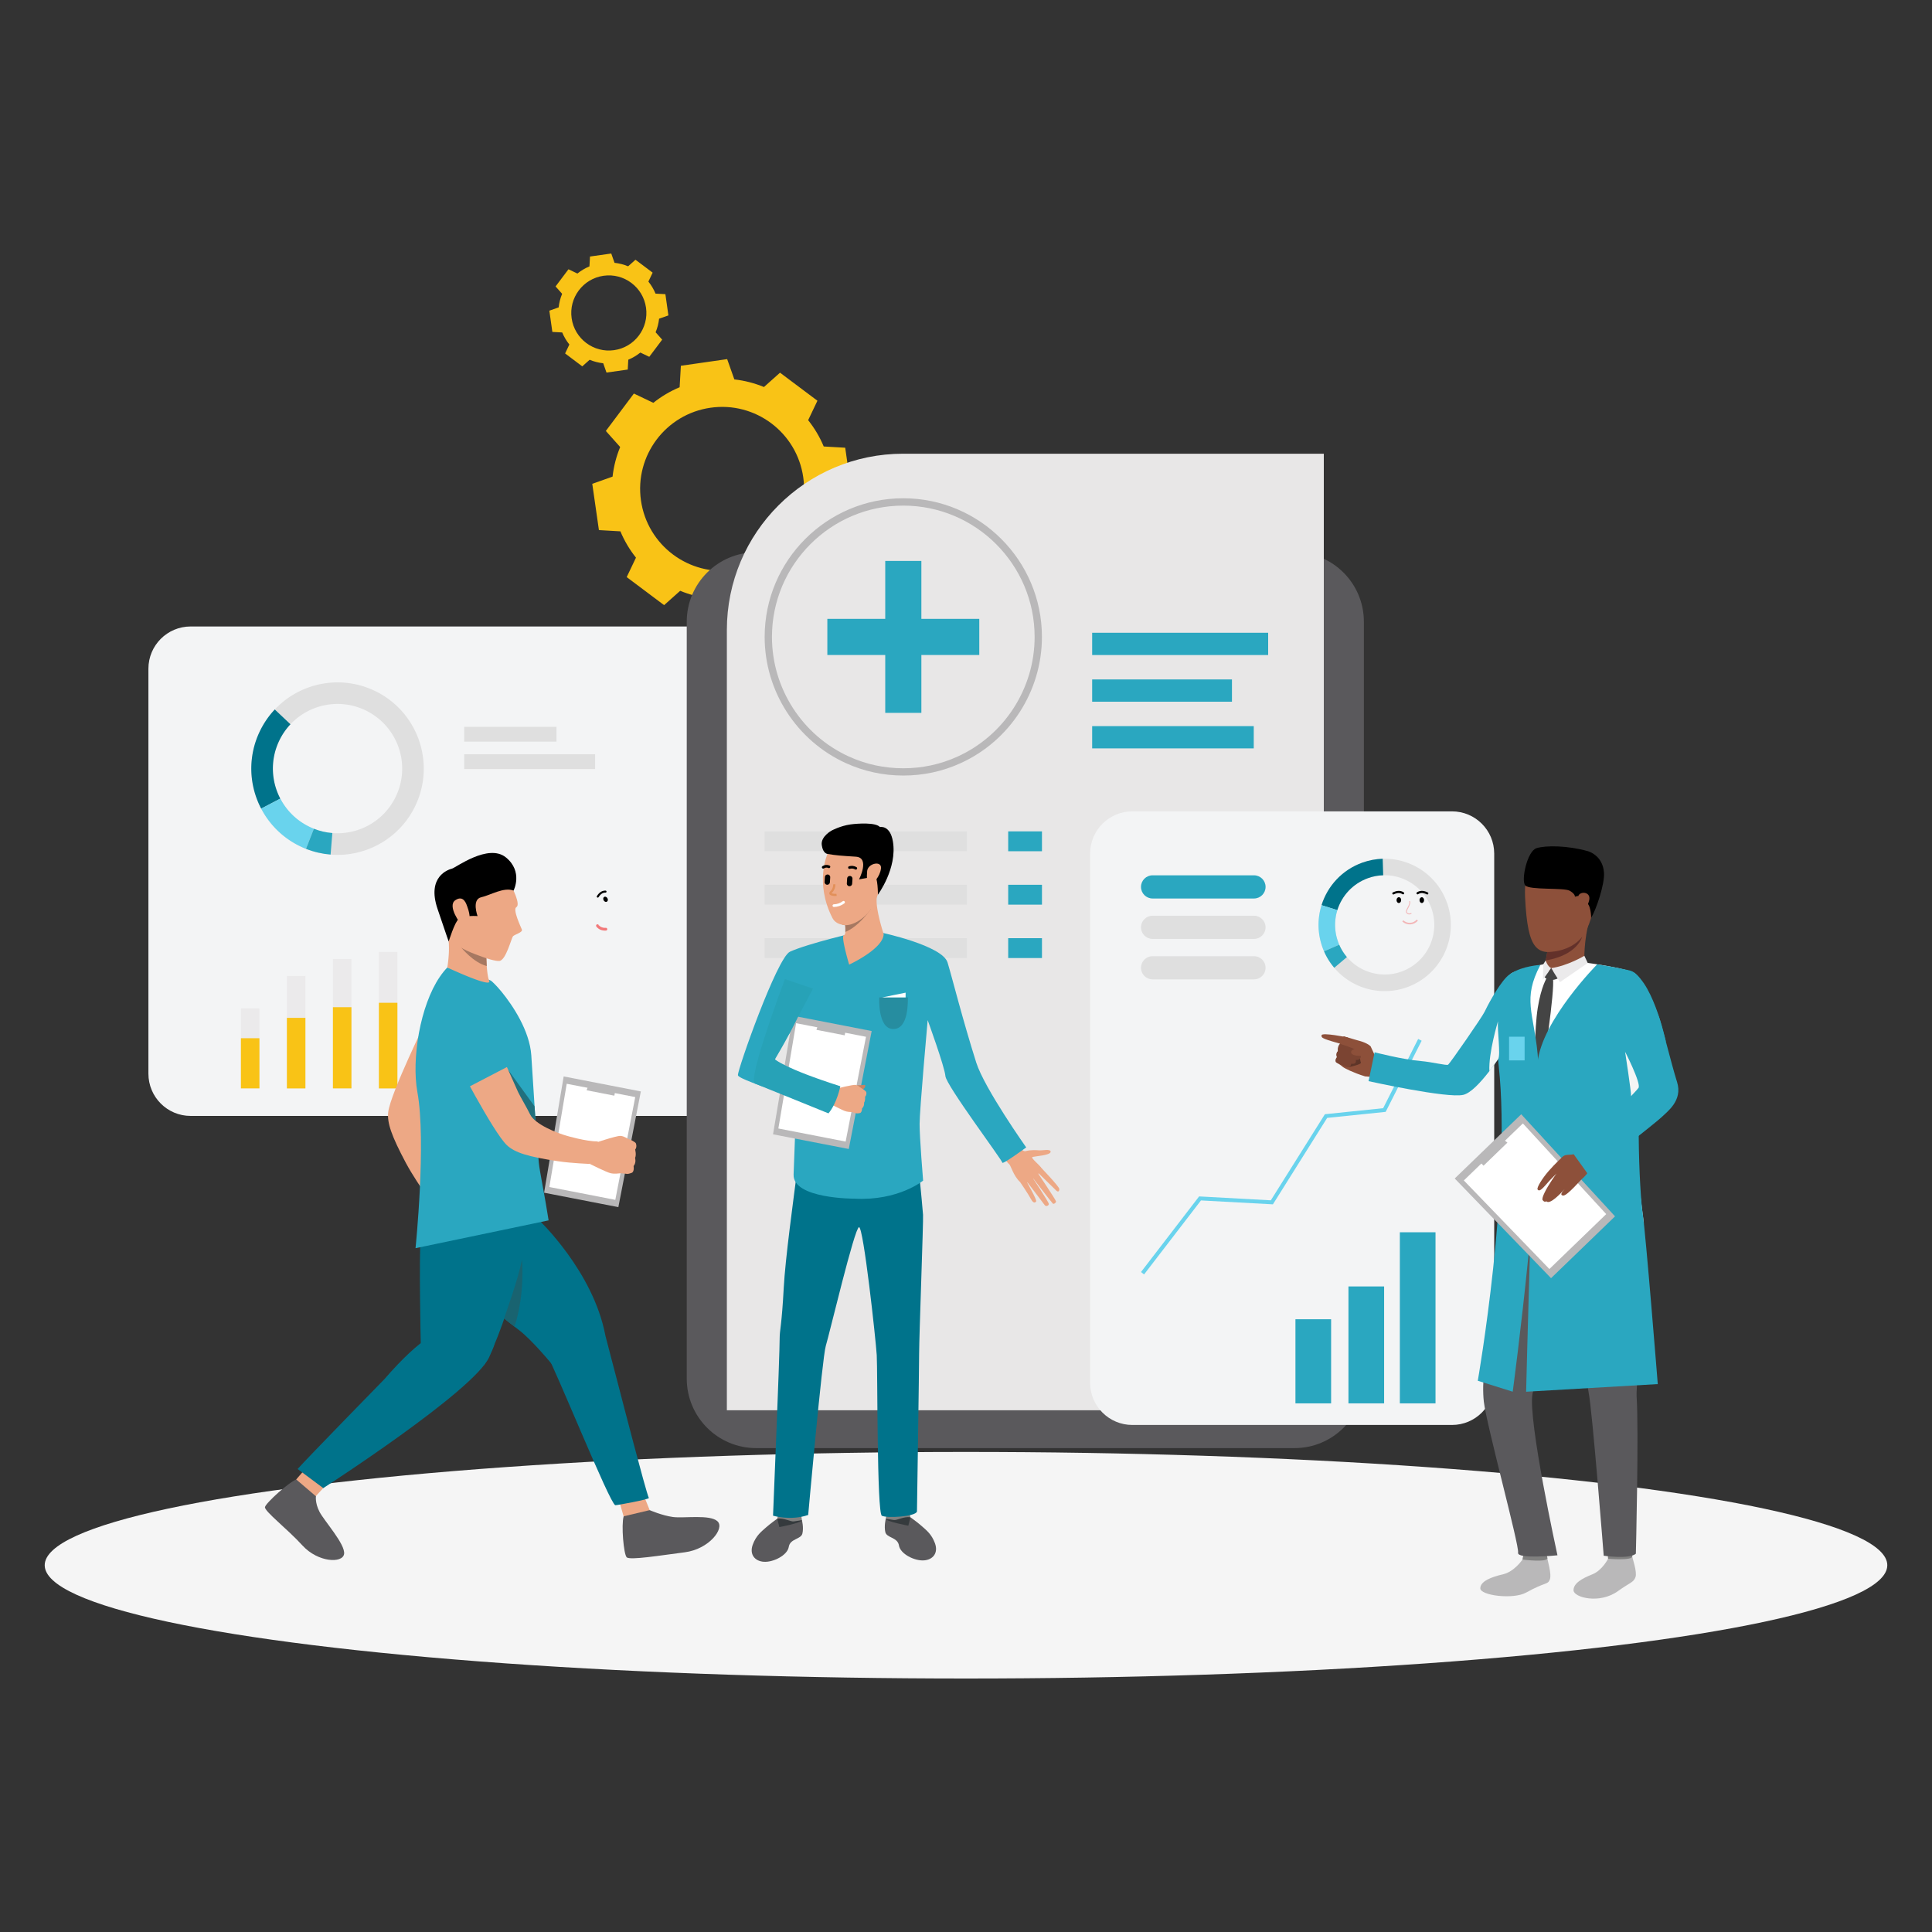
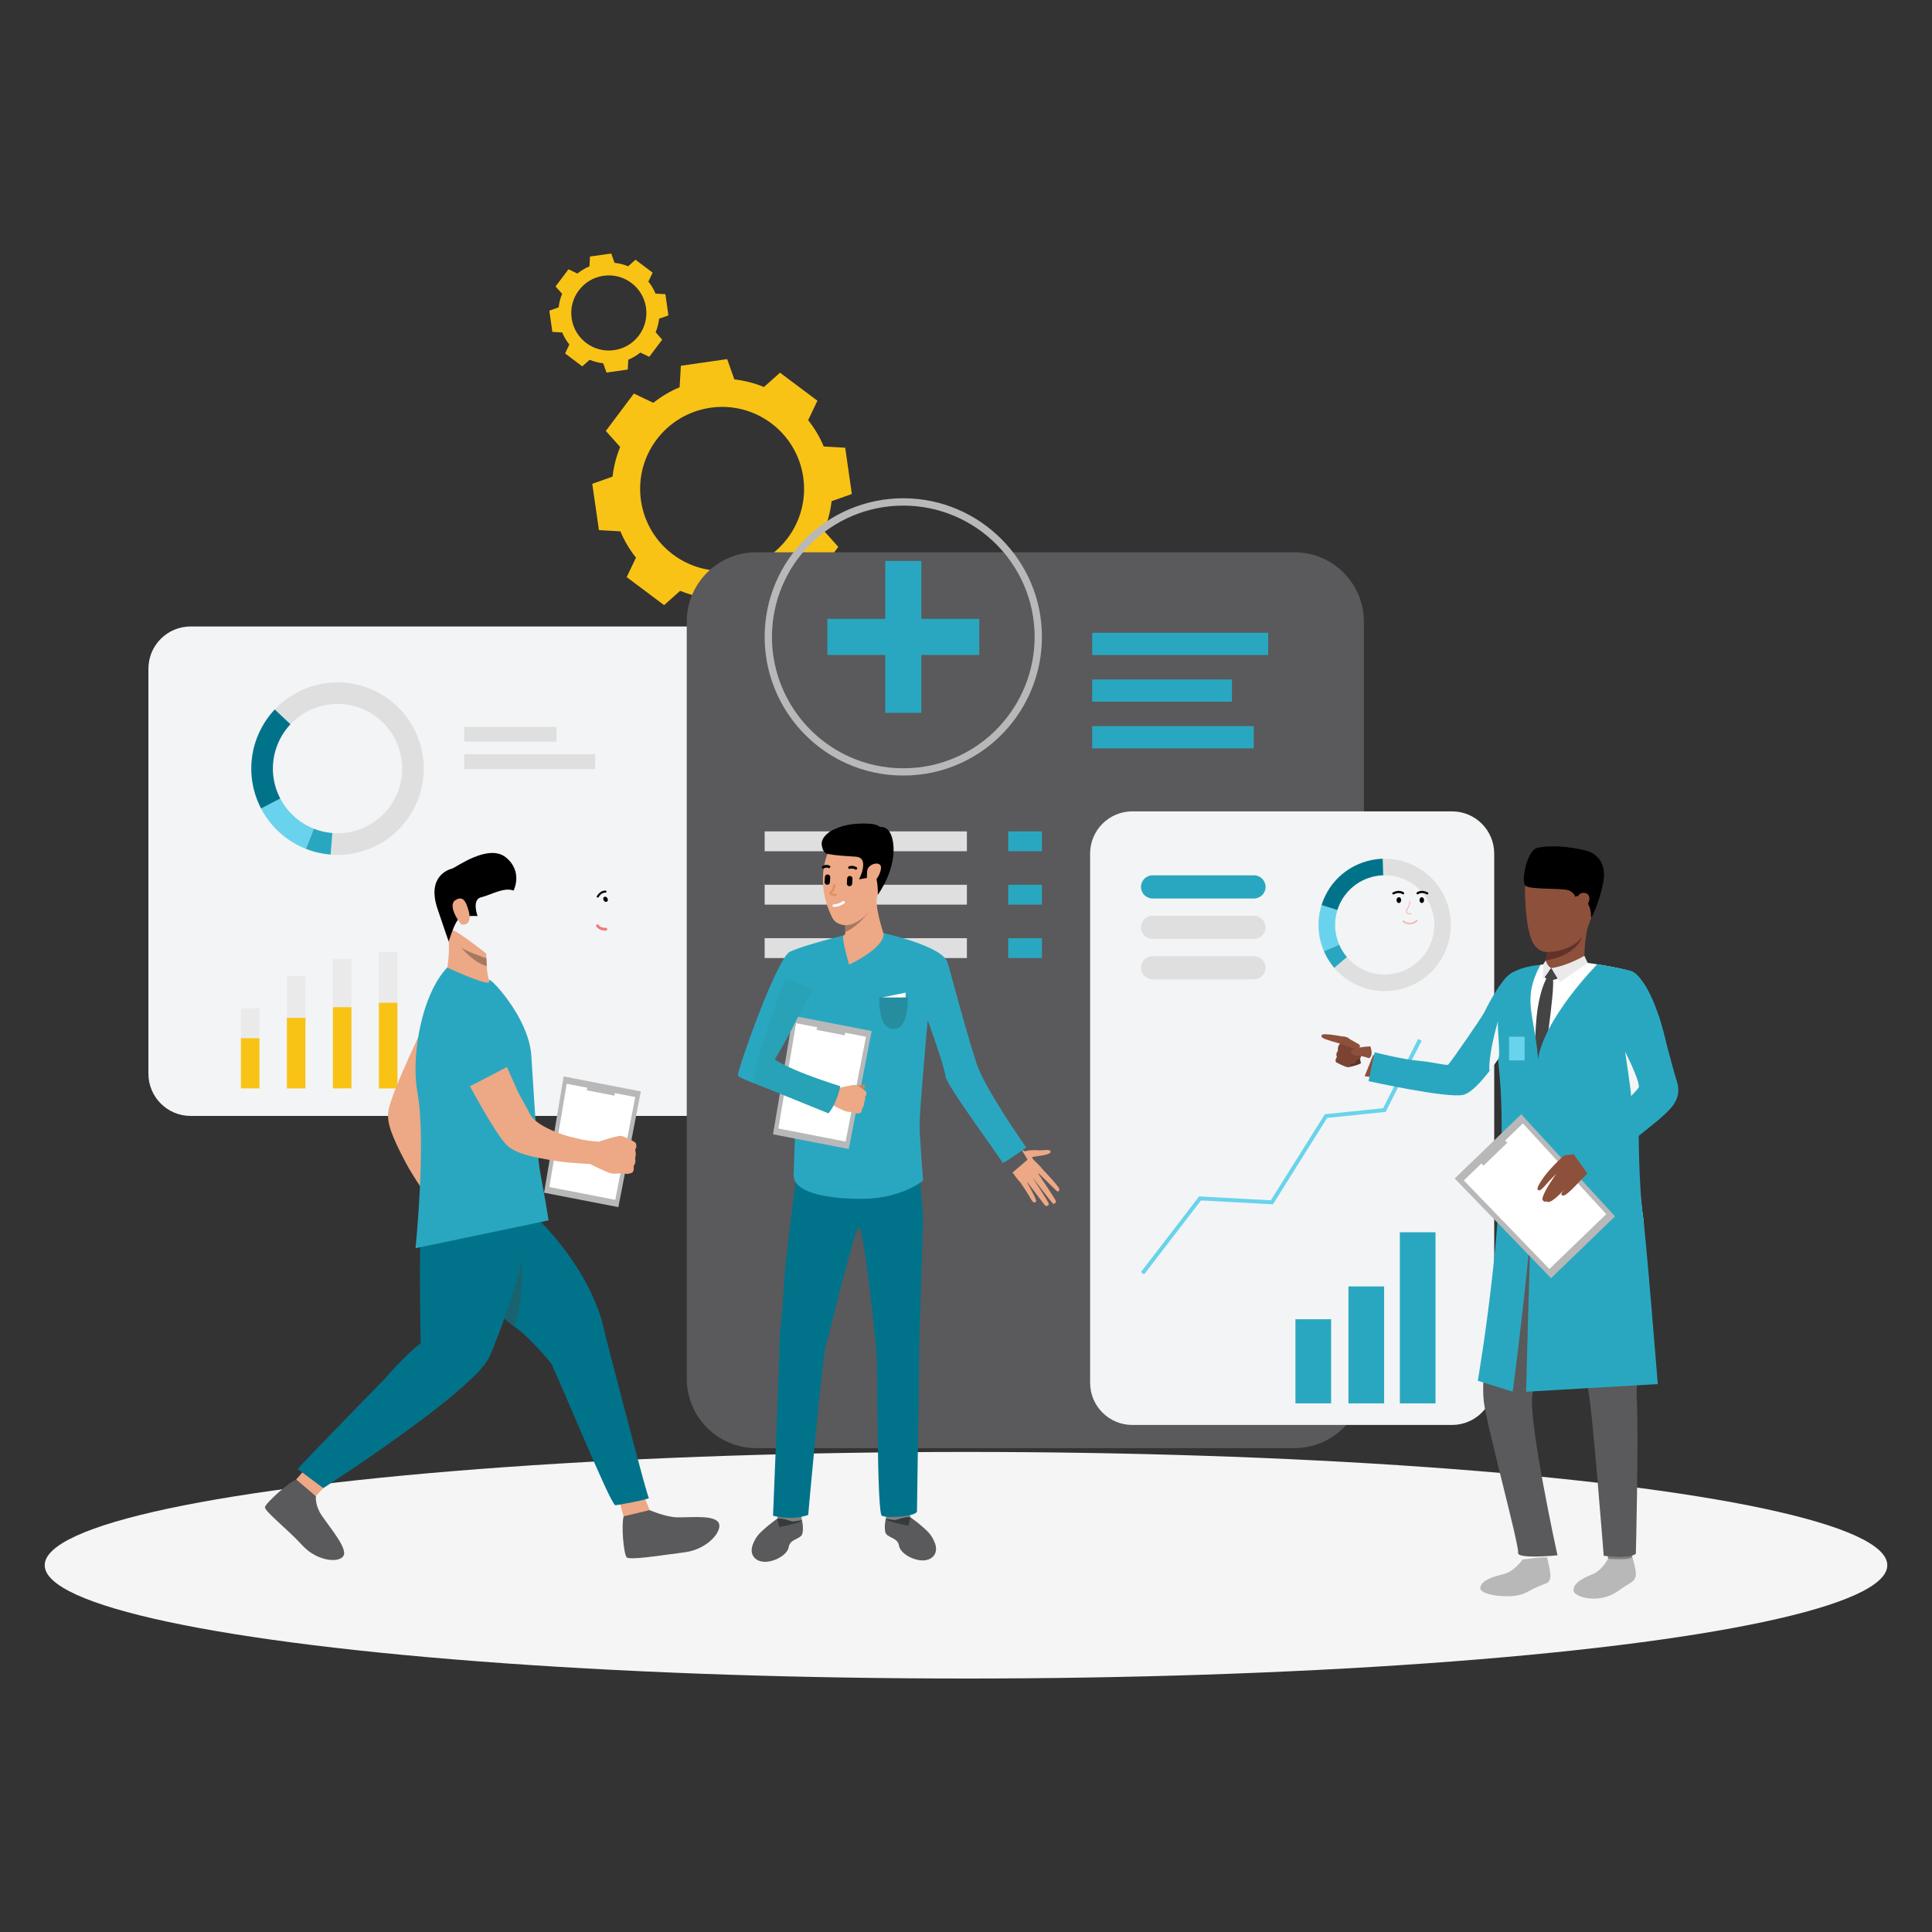
<svg xmlns="http://www.w3.org/2000/svg" version="1.1" id="Layer_1" x="0" y="0" viewBox="0 0 500 500" xml:space="preserve">
  <rect x="0" y="0" width="500" height="500" fill="#333333" stroke="none" />
  <style>.st1{fill:#f3f4f5}.st2{fill:#f9c316}.st3{fill:#f2f2f2}.st4{fill:#fff}.st5{fill:#dfdfdf}.st6{fill:#ebeaeb}.st7{fill:#5a595c}.st9{fill:#2aa7c0}.st10{fill:#b9b8b9}.st11{fill:#00738b}.st12{fill:#69d3ed}.st13{fill:#eda885}.st16{fill:#a67861}.st17{fill:#80807f}.st18{fill:#353a3d}.st22{fill:#8d503a}.st26{fill:#444}.st27{fill:#f4f5f5}.st30{fill:none;stroke:#000;stroke-width:.693;stroke-linecap:round;stroke-miterlimit:10}</style>
  <ellipse id="_x3C_Path_x3E__00000109751354196725682060000003051987984026995370_" cx="250" cy="405.08" rx="238.43" ry="29.32" fill="#f5f5f5" />
  <path class="st1" d="M197.16 288.8H49.34c-6.04 0-10.93-4.89-10.93-10.93V173.06c0-6.04 4.89-10.93 10.93-10.93h147.82c6.04 0 10.93 4.89 10.93 10.93v104.81c0 6.04-4.89 10.93-10.93 10.93z" />
  <path class="st2" d="M160.56 137.51c1.03 2.48 2.4 4.76 4.03 6.81l-2.4 5.03 4.84 3.63 4.84 3.63 4.16-3.71c2.42 1 5 1.67 7.66 1.97l1.86 5.25 5.99-.86 5.99-.86.32-5.56c2.48-1.03 4.76-2.4 6.81-4.03l5.03 2.4 3.63-4.84 3.63-4.84-3.71-4.16c1-2.42 1.67-5 1.97-7.66l5.25-1.86-.86-5.99-.86-5.99-5.56-.32c-1.03-2.48-2.4-4.76-4.03-6.81l2.4-5.03-4.84-3.63-4.84-3.63-4.16 3.71c-2.42-1-5-1.67-7.66-1.97l-1.86-5.25-5.99.86-5.99.86-.32 5.56c-2.48 1.03-4.76 2.4-6.81 4.03l-5.03-2.4-3.63 4.84-3.63 4.84 3.71 4.16c-1 2.42-1.67 5-1.97 7.66l-5.25 1.86.86 5.99.86 5.99 5.56.32zm23.32-31.99c11.6-1.66 22.34 6.4 24 18 1.66 11.6-6.4 22.34-18 24-11.6 1.66-22.34-6.4-24-18-1.66-11.59 6.4-22.34 18-24zM145.5 86.04c.47 1.14 1.1 2.18 1.85 3.12l-1.1 2.31 2.22 1.67 2.22 1.67 1.91-1.7c1.11.46 2.29.77 3.51.9l.85 2.41 2.75-.39 2.75-.39.14-2.55c1.14-.47 2.18-1.1 3.12-1.85l2.31 1.1 1.67-2.22 1.67-2.22-1.7-1.91c.46-1.11.77-2.29.9-3.51l2.41-.85-.39-2.75-.39-2.75-2.55-.14c-.47-1.14-1.1-2.18-1.85-3.12l1.1-2.31-2.22-1.67-2.22-1.67-1.91 1.7c-1.11-.46-2.29-.77-3.51-.9l-.85-2.41-2.75.39-2.75.39-.14 2.55c-1.14.47-2.18 1.1-3.12 1.85l-2.31-1.1-1.67 2.22-1.67 2.22 1.7 1.91c-.46 1.11-.77 2.29-.9 3.51l-2.41.85.39 2.75.39 2.75 2.55.14zm10.69-14.67c5.32-.76 10.24 2.94 11 8.25.76 5.32-2.94 10.24-8.25 11-5.32.76-10.24-2.94-11-8.25-.76-5.31 2.94-10.24 8.25-11z" />
  <path class="st3" d="M258.8 206.23h1.4V353.4h-1.4z" />
  <path class="st4" d="M259.5 188.1h15.12v3.84H259.5zM259.5 195.19h12.1v3.84h-12.1zM260.21 362.12h15.87v5.11h-15.87z" />
  <path class="st3" d="M219.16 206.23h1.4V353.4h-1.4zM318.9 206.23h1.4V353.4h-1.4z" />
  <path class="st5" d="M120.13 188.1h23.89v3.84h-23.89zM120.13 195.19h33.89v3.84h-33.89z" />
  <path class="st4" d="M218.79 188.1h28.05v3.84h-28.05zM218.79 195.19h17.93v3.84h-17.93zM320.3 188.1h17.38v3.84H320.3zM320.3 195.19h20.26v3.84H320.3zM219.86 362.12h15.87v5.11h-15.87zM320.3 362.12h15.87v5.11H320.3z" />
  <path class="st6" d="M62.35 260.98h4.79v20.69h-4.79zM74.25 252.57h4.79v29.1h-4.79zM86.16 248.18h4.79v33.49h-4.79zM98.06 246.36h4.79v35.32h-4.79z" />
  <path class="st2" d="M62.35 268.69h4.79v12.98h-4.79zM74.25 263.42h4.79v18.26h-4.79zM86.16 260.66h4.79v21.01h-4.79zM98.06 259.52h4.79v22.16h-4.79z" />
  <path class="st7" d="M195.7 374.77H335c9.92 0 17.97-8.04 17.97-17.97V160.9c0-9.92-8.04-17.97-17.97-17.97H195.7c-9.92 0-17.97 8.04-17.97 17.97v195.9c.01 9.93 8.05 17.97 17.97 17.97z" />
-   <path d="M342.6 117.42H233.74c-25.2 0-45.63 20.43-45.63 45.63v201.92H342.6V117.42z" fill="#e8e7e7" />
  <path class="st9" d="M282.65 163.76h45.55v5.76h-45.55zM282.65 187.92h41.82v5.76h-41.82zM282.65 175.84h36.18v5.76h-36.18z" />
  <path class="st10" d="M233.77 200.71c-5.17 0-10.16-1.08-14.83-3.2-12.79-5.81-21.05-18.64-21.05-32.68 0-19.79 16.1-35.88 35.88-35.88s35.88 16.1 35.88 35.88c0 14.04-8.26 26.87-21.05 32.68-4.66 2.13-9.65 3.2-14.83 3.2zm0-69.86c-18.74 0-33.99 15.25-33.99 33.99 0 13.3 7.83 25.45 19.94 30.96 4.42 2.01 9.14 3.03 14.05 3.03s9.63-1.02 14.05-3.03c12.11-5.51 19.94-17.66 19.94-30.96 0-18.75-15.25-33.99-33.99-33.99z" />
  <path class="st5" d="M197.89 215.16h52.34v5.14h-52.34zM197.89 228.98h52.34v5.14h-52.34zM197.89 242.8h52.34v5.14h-52.34z" />
  <path class="st9" d="M260.92 215.16h8.74v5.14h-8.74zM260.92 228.98h8.74v5.14h-8.74zM260.92 242.8h8.74v5.14h-8.74z" />
  <path class="st1" d="M375.77 368.78h-82.72c-6.04 0-10.93-4.89-10.93-10.93V220.91c0-6.04 4.89-10.93 10.93-10.93h82.72c6.04 0 10.93 4.89 10.93 10.93v136.94c0 6.04-4.89 10.93-10.93 10.93z" />
  <path class="st5" d="M374.47 233.6c-2.56-7.17-9.41-11.57-16.63-11.35-1.75.05-3.52.38-5.25 1-5.26 1.88-9.03 6.07-10.58 11.02-1.07 3.43-1.08 7.22.22 10.87.13.36.27.72.42 1.07.69 1.58 1.59 3.01 2.65 4.26 4.48 5.27 11.91 7.49 18.81 5.03 8.91-3.2 13.55-13 10.36-21.9zm-11.79 17.85c-5.17 1.85-10.74.18-14.1-3.77-.8-.94-1.48-2.01-1.99-3.2-.11-.26-.22-.53-.32-.8a12.8 12.8 0 01-.17-8.15c1.16-3.71 3.99-6.85 7.93-8.26 1.3-.47 2.63-.71 3.94-.75 5.41-.16 10.55 3.14 12.47 8.51 2.39 6.69-1.09 14.03-7.76 16.42z" />
  <path class="st11" d="M346.1 235.54l-4.09-1.28c1.55-4.95 5.32-9.14 10.58-11.02 1.74-.62 3.51-.94 5.25-1l.13 4.28c-1.31.04-2.64.28-3.94.75-3.94 1.42-6.76 4.56-7.93 8.27z" />
  <path class="st12" d="M346.59 244.49l-3.93 1.71c-.15-.35-.29-.7-.42-1.07-1.3-3.64-1.3-7.44-.22-10.87l4.09 1.28a12.8 12.8 0 00.17 8.15c.09.27.19.54.31.8z" />
  <path class="st9" d="M345.31 250.46a16.691 16.691 0 01-2.65-4.26l3.93-1.71a12.94 12.94 0 001.99 3.2l-3.27 2.77z" />
  <g>
    <path class="st9" d="M348.98 332.93h9.23v30.26h-9.23z" />
  </g>
  <g>
    <path class="st9" d="M335.26 341.42h9.23v21.77h-9.23z" />
  </g>
  <g>
    <path class="st9" d="M362.28 318.91h9.23v44.28h-9.23z" />
  </g>
  <g>
    <path class="st12" d="M296.09 329.82l-.8-.62 15.04-19.57 18.56 1.01 13.99-22.28 15.08-1.56 9.06-17.92.9.46-9.31 18.41-15.14 1.56-14.04 22.37-18.62-1.01z" />
  </g>
  <path class="st9" d="M324.53 232.53h-26.24c-1.66 0-3-1.34-3-3s1.34-3 3-3h26.24c1.66 0 3 1.34 3 3 0 1.65-1.34 3-3 3z" />
  <path class="st5" d="M324.53 242.99h-26.24c-1.66 0-3-1.34-3-3s1.34-3 3-3h26.24c1.66 0 3 1.34 3 3s-1.34 3-3 3zM324.53 253.46h-26.24c-1.66 0-3-1.34-3-3s1.34-3 3-3h26.24c1.66 0 3 1.34 3 3s-1.34 3-3 3z" />
  <g>
    <path class="st13" d="M115.28 306.18s-3.04 1.51-5.91 1.79c0 0-2.72-3.99-4.31-6.97-3.79-7.12-4.91-10.45-4.59-13.18.58-4.91 10.24-24.56 10.24-24.56l10.72 4.14-8.21 14.59c-.77 1.49-1.75 3.92-2.78 5.9-1.34 2.59.27 8.52 1.23 10.99.01 0 1.76 4.79 3.61 7.3z" />
    <path class="st7" d="M81.78 387.11s-.32 1.78.91 4.15 6.74 8.43 6.36 10.91c-.38 2.48-6.75 2.19-10.75-2.18-4-4.38-9.94-8.92-9.72-9.97.22-1.05 6.22-6.51 8.3-7.23 2.09-.73 4.9 4.32 4.9 4.32z" />
    <path class="st13" d="M83.98 384.77l-2.26 2.43-5.06-4.32 2.33-2.7z" />
    <path class="st11" d="M77.02 380.18c2.47-2.8 22.42-23.21 22.42-23.21 10.17-11.73 14.15-12.04 14.15-12.04s2.57.06 6.06.53c.5.07 2.13.05 2.66.14 6.48 1.05 6.66.31 4.29 5.62-3.89 8.73-42.94 33.9-42.94 33.9l-6.64-4.94z" />
    <path class="st7" d="M168.14 390.82s3.2 1.4 6.02 1.78c2.82.38 9.61-.73 11.54 1.12 1.93 1.85-2.23 7.21-8.48 8.01-6.25.8-14.27 2.12-15.04 1.29-.78-.83-1.43-8.33-.78-10.59.63-2.27 6.74-1.61 6.74-1.61z" />
    <path class="st13" d="M166.8 387.5l1.34 3.32-6.75 1.6-1.02-3.55z" />
    <path class="st11" d="M156.66 345.59s-2.75-10.48 3.71 14.22c0 0 6.8 26.36 7.55 27.86.18.36-8.53 1.95-8.69 1.88-1.52-.61-15.07-34.37-18.44-40.61-2.97-5.49 15.87-3.35 15.87-3.35z" />
    <path class="st11" d="M156.66 345.59l-13.55 7.8s-5.33-6.55-8.86-9.22c-.36-.27-.73-.55-1.09-.83-.52-.39-1.04-.8-1.56-1.21-.38-.3-.76-.6-1.13-.9-2.58-2.06-4.99-4.14-6.32-5.68-3.84-4.43 4.56-32.46 15.18-19.96-.02 0 14.2 13.36 17.33 30z" />
    <path class="st11" d="M138.46 312.27s-6.68 30.69-13.26 41.12c0 0-11.18-3.77-16.31-5.78 0 0-.5-22.18 0-27.97.45-5.41 29.57-7.37 29.57-7.37z" />
    <path class="st9" d="M107.54 323.03s2.82-27.57.48-40.4c-1.55-8.53.69-22.37 5.81-29.84.62-.91 1.26-1.71 1.93-2.4 0 0 10.32 2.73 11.36 3.45.15.1 1.26 1.09 2.68 2.82 2.94 3.6 7.27 10.12 7.7 16.45.31 4.61.56 8.84.85 13.2.09 1.33.18 2.67.27 4.04.23 3.28.5 6.72.82 10.51.18 2.11 1.6 8.8 2.54 14.97l-34.44 7.2z" />
    <path d="M133.15 343.33c-.52-.39-1.04-.8-1.56-1.21-.38-.3-.76-.6-1.13-.9.54-1.73 3.49-9.61 4.64-15.24-.01.01.85 8.78-1.95 17.35z" fill="#196370" />
-     <path d="M138.61 290.35s-6.01 9.13-7.07-13.42l6.8 9.38c.08 1.34.17 2.68.27 4.04z" fill="#21707d" />
    <path class="st13" d="M115.76 250.39s1.08-5.96-.18-9.43c-1.25-3.46 10.27 5.84 10.27 5.84a47.868 47.868 0 00.12 3.22c.1 1.42.29 2.97.64 3.85.77 1.96-10.85-3.48-10.85-3.48z" />
-     <path class="st13" d="M132.42 229.49s2.43 4.58 1.21 5.28c-1.01.58 1.15 5.07 1.43 5.8.28.73-1.83 1.25-2.28 1.72-.45.47-1.82 6.25-3.56 6.41-1.74.16-9.55-2.61-11.67-4.84-2.12-2.23-3.8-12.26-2.35-16.47 1.45-4.23 12.94-5.89 17.22 2.1z" />
    <path d="M132.91 230.48s2.54-4.91-1.99-8.59c-4.54-3.68-12.99 2.67-13.94 2.91-.95.24-6.58 2.03-3.75 10.41 2.56 7.6 2.89 8.45 2.89 8.45s1.56-5.05 2.55-5.76c1.55-1.11 4.92-.82 4.92-.82s-1.58-4.28.94-4.87c2.51-.58 5.84-2.69 8.38-1.73z" />
    <path class="st13" d="M120.93 234.62c-.22-.59-.92-3.11-3.09-1.65s1.3 6.23 1.68 6.3c.37.07 3.24.29 1.41-4.65z" />
    <path class="st16" d="M125.97 250.02c-3.57-.96-6.63-4.84-6.63-4.84.98.95 6.54 2.82 6.54 2.82.01.57.04 1.28.09 2.02z" />
    <path class="st10" d="M165.85 282.46l-5.82 29.95-19.22-3.74 5.07-30.09z" />
    <path class="st4" d="M164.4 283.92l-5.16 26.6-17.07-3.32 4.5-26.72z" />
    <path class="st10" d="M158.99 283.56l.37-1.87-6.91-1.34-.63 1.81z" />
    <path class="st13" d="M163.6 303.48s-.85.35-1.29.33c0 0-.81-.11-1.38-.15-.18-.01-.34-.02-.45-.01-.43.03-1.38.21-2.44-.02-1.06-.23-5.37-2.4-5.37-2.4l.51-2.66.12-2.56s6.29-2.14 7.3-2.04c.1.01.2.02.29.04.85.17 1.41.65 1.84.79.16.05 1.71.68 1.86 1.15.21.66.09 1.2-.21 1.57 0 0 .36 1.31-.02 2.15 0 0 .37 1.2-.39 2.11 0 0 .24 1.25-.37 1.7z" />
    <g>
      <path class="st13" d="M154.75 295.41s-.6 3.34-2.08 5.82c0 0-4.82-.19-8.16-.69-7.98-1.19-11.32-2.28-13.32-4.16-3.6-3.39-13.63-22.85-13.63-22.85l9.71-6.15 6.83 15.28c.74 1.51 2.11 3.75 3.09 5.74 1.28 2.62 7 4.85 9.56 5.56-.01 0 4.88 1.45 8 1.45z" />
    </g>
    <g>
      <path class="st9" d="M132.1 275.68l-11.04 5.74s-2.19-4.24-2.83-5.61c-1.84-3.95-4.68-9.91-1.11-12.44 7.72-5.44 11.03 3.59 12.93 8.54.59 1.53 2.05 3.77 2.05 3.77z" />
    </g>
  </g>
  <g>
    <path class="st9" d="M229.1 145.17h9.35v39.32h-9.35z" />
    <path transform="rotate(90 233.773 164.833)" class="st9" d="M229.1 145.17h9.35v39.32h-9.35z" />
  </g>
  <g>
    <path class="st5" d="M96.9 178.75c-8.97-4.24-19.33-1.99-25.79 4.87a22.448 22.448 0 00-3.92 5.76c-3.11 6.58-2.73 13.91.4 19.9 2.17 4.15 5.66 7.65 10.22 9.81.45.21.91.41 1.37.6 2.09.82 4.23 1.31 6.37 1.48 8.98.73 17.88-4.07 21.97-12.7 5.27-11.15.52-24.45-10.62-29.72zm5.57 27.32c-3.06 6.47-9.73 10.07-16.47 9.52-1.6-.13-3.21-.49-4.78-1.11-.35-.14-.69-.29-1.03-.45a16.66 16.66 0 01-7.66-7.35c-2.35-4.49-2.64-9.99-.3-14.92.77-1.63 1.77-3.07 2.94-4.32 4.84-5.14 12.61-6.83 19.33-3.65 8.36 3.96 11.93 13.93 7.97 22.28z" />
    <path class="st11" d="M72.54 206.68l-4.95 2.59c-3.13-5.99-3.52-13.32-.4-19.9 1.03-2.17 2.36-4.1 3.92-5.76l4.06 3.83a16.646 16.646 0 00-2.94 4.32c-2.33 4.93-2.04 10.43.31 14.92z" />
    <path class="st12" d="M81.23 214.48l-2.04 5.2c-.46-.18-.92-.38-1.37-.6a22.217 22.217 0 01-10.22-9.81l4.95-2.59c1.63 3.11 4.24 5.74 7.66 7.35.33.17.67.31 1.02.45z" />
    <path class="st9" d="M85.56 221.16c-2.14-.17-4.29-.66-6.37-1.48l2.04-5.2c1.56.62 3.17.98 4.78 1.11l-.45 5.57z" />
  </g>
  <g>
-     <path class="st13" d="M263.1 295.47s1.22 2.78 2.39 2.43c1.17-.35 2.9-.25 3.45-.19.73.08 3.09-.48 2.96.41-.14.88-3.86 1.09-4.64 1.29-.78.19 2.02 2.17 2.22 2.93.2.76-3.71 5.17-5.46 3.59s-2.47-4.42-2.84-4.64c-.37-.22-1.97-2.48-1.97-2.48l3.89-3.34z" />
+     <path class="st13" d="M263.1 295.47s1.22 2.78 2.39 2.43c1.17-.35 2.9-.25 3.45-.19.73.08 3.09-.48 2.96.41-.14.88-3.86 1.09-4.64 1.29-.78.19 2.02 2.17 2.22 2.93.2.76-3.71 5.17-5.46 3.59c-.37-.22-1.97-2.48-1.97-2.48l3.89-3.34z" />
    <path class="st13" d="M269.14 301.88s5 5.19 5.01 5.82c.02.63-.31.88-.79.42-.49-.47-4.99-4.88-4.99-4.88s4.79 7.14 4.92 7.65c.08.3-.52.83-.81.6-.29-.23-5.47-7.03-5.47-7.03s4.46 6.68 4.43 7.14c-.02.4-.69.76-1.06.29-.37-.47-4.88-6.43-4.88-6.43s2.92 5.07 2.66 5.46c-.16.24-.65.72-1.36-.62-.71-1.33-2.73-4.29-2.73-4.29l5.07-4.13z" />
    <path class="st7" d="M201.17 393.02s-1.92 1.37-2.98 2.33-2.51 2-3.39 4.44c-.89 2.47.52 4.25 2.91 4.4 2.4.15 6.07-1.66 6.42-3.86.35-2.17 3.17-1.92 3.53-3.46.37-1.54-.12-3.45-.12-3.45l-6.37-.4z" />
    <path class="st17" d="M201.49 391.23l-.32 1.8s.99 1.83 6.38.41l-.28-1.77-5.78-.44z" />
    <path class="st18" d="M207.54 393.43s-1.21.16-2.08.3c-.87.14-2.58-.97-4.3-.7l.53 2.18c.01 0 5.73-1.08 5.85-1.78z" />
    <path class="st7" d="M235.61 392.66s1.92 1.37 2.98 2.33 2.51 2 3.39 4.44c.89 2.47-.52 4.25-2.91 4.4-2.4.15-6.07-1.66-6.42-3.86-.35-2.17-3.17-1.92-3.53-3.46s.12-3.45.12-3.45l6.37-.4z" />
    <path class="st17" d="M235.29 390.87l.32 1.8s-.99 1.83-6.38.41l.28-1.77 5.78-.44z" />
    <path class="st11" d="M237.87 350.01c0 3.95-.56 41.18-.56 41.18-.39 1.32-7.77 1.75-9.08 1.09-1.32-.66-1.09-37.58-1.33-41.56-.24-3.98-3.44-33.26-4.59-33.13-1.15.13-7.67 27.71-8.6 30.74-.92 3.03-4.55 43.74-4.55 43.74-4.5 1.57-9.1.19-9.1.19s1.72-41.23 1.72-46.13c0-1.82.54-3.19 1.05-12.85.39-7.36 2.44-22.45 3.81-32.84.05-.37.1-.72.14-1.06.27-2.02.47-3.51.57-4.22l.06-.47c.37-.17.76-.33 1.16-.47 9.64-3.46 28.22.2 28.22.2l.03.26c.02.21.06.54.11.96.11.92.27 2.28.45 3.86v.03c.01.05.01.1.02.14.65 5.63.97 8.72 1.48 14.73.12 1.33-1.01 31.67-1.01 35.61z" />
    <path class="st9" d="M228.13 241.36s15.78 3.35 17.1 7.74c1.32 4.39 3.87 14.68 7.42 25.89 2.13 6.7 12.93 21.96 12.93 21.96s-6.18 4.55-6.18 3.94c0-.61-14.55-20.03-14.73-22.4-.18-2.37-4.59-14.48-4.59-14.48s-2.09 23.28-2.09 26.88.91 14.65.91 14.65-6.34 5.27-17.7 4.68c0 0-16.04.07-15.82-6.24.2-5.56 1.56-38.87 1.21-39.04-.35-.18-6.65 7.72-6.04 9.23.61 1.52 16.92 6.97 16.92 6.97s.48 1.76-2.06 5.73c0 0-24.35-7.12-24.44-8.61-.09-1.49 10.13-30.45 13.47-31.96 4.8-2.18 17.53-5.09 17.53-5.09l6.16.15z" />
    <path class="st18" d="M229.23 393.07s1.21.16 2.08.3c.87.14 2.58-.97 4.3-.7l-.53 2.18s-5.73-1.07-5.85-1.78z" />
    <path class="st13" d="M228.69 241.73c-.08 3.85-8.93 7.91-8.93 7.91s-2.15-7.2-1.41-7.58c.29-.15.39-.24.42-.89a15.853 15.853 0 00-.08-2.2s1.07-1.12 2.42-2.47c2.37-2.34 5.76-5.81 5.77-4.62 0 .06.09.1.07.18-.57 2.7 1.74 9.67 1.74 9.67z" />
    <path class="st16" d="M225.37 235.24c-.02.02-.33.5-.87 1.18-1.15 1.44-3.3 3.81-5.72 4.76.03-.62-.01-1.31-.04-1.75-.25-.01-.5-.04-.74-.09.66-1.16 1.62-2.38 1.62-2.38l1.5-.45 4.25-1.27z" />
    <path class="st13" d="M226.8 232.41c-.65 1.4-1.26 2.42-1.43 2.83-.11.26-.42.69-.87 1.18-1.23 1.32-3.52 3.07-5.76 3.01-.25-.01-.5-.04-.74-.09-.91-.2-1.98-.62-2.57-1.77-4.66-9.12-1.28-16.57-1.28-16.57s12.73-3.6 14.72.23c1.39 2.68-.55 7.88-2.07 11.18z" />
    <path d="M214.14 220.99s-1.18-.07-1.47-2.31c-.29-2.21 2.57-3.74 2.57-3.74s2.23-1.21 4.87-1.58c1.89-.26 6.53-.56 7.62.68 0 0 2.64-.61 3.36 3.77 1.14 6.96-3.89 13.72-3.89 13.72s.04-4.55-.96-5.15c-1-.6-1.87.83-1.87.83l-2.05.37s2.91-5.62-.83-5.87c-3.75-.24-5.21-.33-7.35-.72z" />
    <path class="st13" d="M224.42 225.41c.2-2 3.82-2.77 3.58-.67-.24 2.1-2.03 4.12-2.85 4.05-.83-.07-.88-1.85-.73-3.38z" />
    <path class="st10" d="M225.59 266.83l-5.93 30.53-19.6-3.8 5.16-30.69z" />
    <path class="st4" d="M224.12 268.32l-5.27 27.12-17.41-3.39 4.59-27.25z" />
    <path class="st10" d="M218.6 267.94l.37-1.9-7.04-1.37-.64 1.85z" />
    <path d="M221.75 280.88s1.5-.04 1.96-.11c.46-.07.16.91-.38 1.09-.54.19-1.58-.98-1.58-.98z" fill="#c88362" />
    <path class="st13" d="M222.62 288.04s-.65.16-.97.09c0 0-.57-.17-.99-.27-.13-.03-.25-.05-.32-.06-.32-.03-1.03-.01-1.77-.3s-3.26-1.58-3.26-1.58l.72-2.34.54-1.85s4.25-1.13 4.97-.94c.07.02.14.04.2.07.6.22.95.64 1.25.79.11.06 1.16.69 1.22 1.05.08.5-.07.88-.33 1.12 0 0 .11.99-.26 1.55 0 0 .13.91-.53 1.48 0-.01.03.93-.47 1.19z" />
    <path d="M217.47 281.12s-.79 4.27-3.06 7.02c0 0-16.88-6.86-19.01-7.7-2.13-.84 7.74-27.06 7.74-27.06l7.26 2.47-3.9 7.38s-1.93 4.13-5.95 10.93c0 0 2.47 2.34 16.92 6.96z" fill="#27a2b7" />
    <path d="M227.55 258.14s-.45 8.17 3.64 8.17c4.08 0 3.71-7.35 3.79-8.17h-7.43z" fill="#268da0" />
    <path class="st4" d="M228.27 258.14h6.1v-1.24z" />
  </g>
  <g>
-     <path class="st22" d="M356.37 274.34s-1.39-3-1.61-3.45c-.23-.45-1.55-1.17-3.13-1.57-1.53-.39-3.61-1.16-3.85-1.01-.24.15-.52.17-.8.83-.28.66-.16 1.38-.16 1.38s-.73.65-.51 1.52c0 0-.66.64-.25 1.59 0 0-.63.65-.27 1.31 0 0 1.23.7 1.61 1.09.38.39 3.04 1.67 5.77 2.5 0-.01 2.85-.1 3.2-4.19z" />
    <path class="st22" d="M353.17 278.52s3.39.59 4.54-.07c1.15-.66-.19-4.12-.19-4.12l-2.15-1.3-2.2 5.49z" />
    <path d="M351.91 272.88s.05 1.66.3 2.12c.25.46-3.13 1.17-3.13 1.17s.81-3.17 2.83-3.29z" fill="#5e3528" />
    <path d="M348.21 268.45s3.71 1.8 3.49 2.43c-.22.63-.68.73-.68.73l1.19 1.43s.25 1.39-1.34 1.26c0 0 .37 1.28-1.15.97 0 0-.13.95-.86.93s-3.07-1.28-3.07-1.28-.44-.51.2-1.34c0 0-.44-.88.26-1.58 0 0-.21-1.15.55-1.91 0 0-.08-1.28 1.02-1.82-.01.02.23.1.39.18z" fill="#7b4432" />
    <path class="st22" d="M354.65 270.81s-2.83.06-4.36.77c-.35.16-.65.38-.63.76.02.38.6.84 1.82.88 1.23.04 2.79.64 2.79.64s1.28-.32.38-3.05z" />
    <path class="st22" d="M346.82 270.11s4.21 1.44 4.49 1.79c.29.35.83-1.19.56-1.48-.27-.28-3.56-2.04-3.92-2.14s-1.58.77-1.13 1.83z" />
    <path class="st22" d="M348.74 268.47s-6.59-1.35-6.72-.55c-.13.8.5.94 5.9 2.51 5.25 1.54.82-1.96.82-1.96z" />
    <path class="st10" d="M394.02 403.61s-2.1 3.14-5.05 3.82c-2.95.68-5.85 1.76-5.87 3.62-.02 1.86 8.52 2.97 11.89 1.09 5.03-2.8 5.54-1.95 6.1-3.35.56-1.4-.67-5.14-.63-5.58.05-.55-6.44.4-6.44.4z" />
-     <path class="st17" d="M394.35 402.06s-.38 1.52-.33 1.55c.06.03 6.64.82 6.44-.4-.16-.99-.39-2.06-.39-2.06l-5.72.91z" />
    <path class="st10" d="M416.17 403.4s-1.5 3.01-4.06 4.03c-2.74 1.09-4.93 2.35-4.88 4.16.05 1.81 6.69 3.65 11.52.17 3.05-2.2 4.02-2.21 4.51-3.59.49-1.38-.85-4.98-.83-5.41.02-.53-6.26.64-6.26.64z" />
    <path class="st17" d="M416.1 401.84s.02 1.53.07 1.56c.06.03 6.42.55 6.26-.64-.13-.95-.62-2.09-.62-2.09l-5.71 1.17z" />
    <path class="st7" d="M392.78 310.04s-5.91 26.06-7.26 34c-1.15 6.76-2.06 13.79-1.51 18.67.68 6.04 9.23 37.34 8.87 39.11-.36 1.77 10.19.69 10.19.69s-7.75-35.33-6.45-41.82c.96-4.81 9.39-36.78 10.68-35.14 1.29 1.64 2.89 30.17 3.85 34.91.96 4.74 3.89 42.16 3.89 42.16s6.57.97 8.32-.52c0 0 .8-31.96.19-40.84-.23-3.38 3.97-40.58-1.42-55.55-2.84-7.9-29.35 4.33-29.35 4.33z" />
    <path class="st9" d="M354.18 279.8s20.47 4.54 24.54 3.54c1.88-.46 4.36-3.06 6.72-6.12.78-1.01 1.54-2.06 2.26-3.11 2.89-4.18 5.16-8.18 5.16-8.18s8.55-10.02 1.69-14.48c0 0-2.49-.93-4.77 1.52-2.29 2.45-4.97 7.58-5.57 8.88-.6 1.31-9 13.41-9.43 13.69-.44.27-4.1-.69-7.05-.94-4.8-.4-11.98-2.27-11.98-2.27l-1.57 7.47z" />
    <path class="st4" d="M400.98 249.21s-8.8 1.82-9.84 2.74c-1.13.98-3.13 10.62-3.25 13.31-.12 2.68 1.06 13.9 2.19 18.07 1.13 4.18.93 24.74.21 30.53 0 0 17.72 5.03 35.14 2.76 0 0-2.92-21.64-2.22-27.36.89-7.33 3.04-24.22 3.04-24.22s-1.54-11.76-3.09-13.08c-1.55-1.31-12.24-2.76-12.24-2.76h-9.94z" />
    <path class="st22" d="M404.61 222.01s-10.58-3.92-9.92 10.15c.66 14.07 3.14 15.49 10.1 13.53 6.96-1.96 7.55-10.84 8.45-15.11.92-4.28-5.16-7.96-8.63-8.57z" />
    <path class="st22" d="M399.59 251.12s2.18 1.44 10.44-2.2c0 0-.23-5.66 1.39-10.95 1.62-5.29-11.08 7.05-11.08 7.05.13.09.16.62.08 1.36-.06.62-.2 1.4-.41 2.19-.47 1.76-.42 1.01-.42 2.55z" />
    <path d="M411.78 237.55s.03-3.76-1.53-4.1c-1.56-.35-1.77-1.6-1.77-1.6l-.9.21s.16-.66-1.33-1.53-10.4-.11-11.52-1.39c-1.12-1.28.5-8.9 2.93-9.64 2.43-.75 8.08-.68 13.24.77 0 0 3.92.99 4.21 5.6.21 2.98-2.06 9.64-3.33 11.68z" />
    <path d="M400.01 248.57c8.2-1.38 9.43-6.04 9.45-6.12-3.19 4.11-9.04 3.93-9.04 3.93-.07.63-.2 1.4-.41 2.19z" fill="#63312a" />
    <path class="st26" d="M400.37 252.97s-1.49 2.2-2.4 7.86c-.9 5.66-.75 15.4-.75 15.4l2.08.25s3.14-19.88 2.6-23.34l-1.53-.17z" />
    <path class="st22" d="M408.48 231.85c.47-1.24 3.11-1.08 2.84.88-.27 1.97-2.45 4.99-3.33 4.42-.88-.56-.16-3.59.49-5.3z" />
    <path class="st9" d="M391.02 251.95s-5 6.61-3.15 23.92c3.35 31.27-5.42 81.47-5.42 81.47l9.04 2.83s8.64-64.17 6.44-87.46c-1-10.61-3.98-14.14.72-22.99 0 0-4.57.23-7.63 2.23z" />
    <path class="st9" d="M413.34 249.58s-14.31 14.46-15.43 25.42c-1.12 10.96-2.95 85.18-2.95 85.18l34.07-1.98s-3.13-39.18-3.9-44.08c-.76-4.9-2.35-33.04 1.1-46.1 1.85-7.02-.35-15.92-4.58-16.89-4.23-.98-8.31-1.55-8.31-1.55z" />
    <path class="st9" d="M418.18 251.45s-5.51 1.52-2.48 11.63c2.38 7.92 2.7 9.63 2.7 9.63l12.72-3.18s-3.73-17.41-9.81-18.34c-.01 0-1.95-.28-3.13.26z" />
    <path class="st10" d="M376.48 304.99l24.93 25.8 16.56-16-24.28-26.42z" />
    <path class="st4" d="M378.84 305.5l22.14 22.92 14.71-14.21-21.57-23.47z" />
    <path class="st10" d="M383.94 301.68l-1.55-1.61 5.94-5.75 1.79 1.39z" />
    <path class="st6" d="M410.03 247.36s-4.32 2.6-8.59 3.19l2.27 3.63 7.2-4.96-.88-1.86zM400.01 248.57s.45 1.49 1.43 1.98l-2.13 2.98.08-3.95.62-1.01z" />
    <path class="st26" d="M401.44 250.55l-1.69 2.36s1.07 1.35 3.37.33l-1.68-2.69z" />
    <path class="st27" d="M385.45 277.22c.78-1 1.54-2.06 2.26-3.11s-.27-7.63-.03-9.82c0 0-2.49 8.22-2.23 12.93zM420.57 272.16s1.66 10.81 1.55 11.51c-.12.69 7.52-2.17-1.55-11.51z" />
    <path transform="rotate(-180 392.564 271.36)" class="st12" d="M390.56 268.29h4.02v6.13h-4.02z" />
    <path class="st22" d="M408.41 297.69s-.37.73-.98.97c-1.06.42-2.74-.25-3.4 1.26-.65 1.51 3.56 5.06 4.61 5.24 1.06.18 2.55-1.54 3.52-4.87.98-3.32-3.75-2.6-3.75-2.6z" />
    <path class="st22" d="M404.33 299.45s-1.81 1.62-3.6 3.68c-1.57 1.81-3.08 4.23-2.81 4.69.6 1.02 2.06-1.26 3.74-2.94 1.55-1.55 1.29-1.28 1.29-1.28s0-.16-1.35 1.87c-1.45 2.18-2.72 4.58-2.37 5.11.17.26.84.89 1.17-.15-.29.49-.34.37-.15.52 1 .77 3.64-2.09 4.69-3.22-.8.88-1.29 1.61-.38 1.68 1.04.08 4.58-4.13 6-5.51 1.54-1.51-6.23-4.45-6.23-4.45z" />
    <path class="st9" d="M417.52 252.13c-1.15.45-1.59 2.49-1.12 8.43.47 5.94 2.56 8.67 3.34 10.04.78 1.37 5.07 9.84 4.3 10.95-.77 1.11-8.05 8.29-8.47 8.88-.42.58-8.55 7.94-8.55 7.94l4.14 5.78s17.55-13.71 18.92-15.08c1.37-1.37 5.46-4.24 3.95-9.02-1.54-4.86-4.3-16.23-4.79-17.12-.5-.9-4.09-13.76-11.72-10.8z" />
  </g>
  <g>
    <path d="M214.78 228.28c.03-.42.06-.85.08-1.27.01-.17-.09-.37-.2-.49a.697.697 0 00-.49-.2c-.18.01-.36.07-.49.2-.13.14-.19.3-.2.49-.03.42-.06.85-.08 1.27-.01.17.09.37.2.49.12.12.32.21.49.2.18-.01.36-.07.49-.2.13-.14.19-.3.2-.49z" />
    <path d="M216.5 231.58c-.44.06-.89.02-1.31-.12-.12-.04-.25-.1-.28-.21-.05-.17.1-.32.23-.44.53-.5.82-1.24.76-1.96" fill="none" stroke="#e2905a" stroke-width=".567" stroke-miterlimit="10" />
    <path d="M218.31 233.51c-.71.54-1.6.85-2.5.87" fill="none" stroke="#fff" stroke-width=".693" stroke-linecap="round" stroke-miterlimit="10" />
    <path d="M220.54 228.66c.03-.42.06-.85.08-1.27.01-.17-.09-.37-.2-.49a.697.697 0 00-.49-.2c-.18.01-.36.07-.49.2-.13.14-.19.3-.2.49-.03.42-.06.85-.08 1.27-.01.17.09.37.2.49.12.12.32.21.49.2.18-.01.36-.07.49-.2.13-.14.19-.3.2-.49z" />
    <path class="st30" d="M213.05 224.45c.43-.3 1.01-.35 1.48-.13M219.84 224.52c.54-.17 1.15-.1 1.64.19" />
  </g>
  <g>
    <path d="M367.94 232.2c.33-.01.6.32.61.73.01.41-.24.76-.57.77-.33.01-.6-.32-.61-.73-.01-.42.25-.76.57-.77z" />
    <path d="M364.93 236.62c.11-.02.21-.06.31-.11.06-.03.08-.1.05-.16a.117.117 0 00-.16-.05c-.31.16-.64.11-.83-.02a.438.438 0 01-.21-.41c.01-.17.17-.48.34-.81.32-.62.67-1.32.48-1.8-.02-.06-.1-.09-.15-.06-.06.02-.09.09-.06.15.16.38-.19 1.06-.47 1.6-.19.36-.35.68-.36.9-.02.25.09.47.31.62a.9.9 0 00.75.15z" opacity=".5" fill="#f2797a" />
    <path d="M366.59 231.11c.02-.07.06-.13.12-.17.78-.51 1.72-.5 2.79.02.14.07.19.23.13.37-.05.09-.14.15-.24.16-.04 0-.08-.01-.12-.03-.9-.44-1.63-.45-2.25-.05-.06.04-.13.05-.21.04a.298.298 0 01-.17-.12c-.05-.07-.06-.15-.05-.22zM362.04 232.2c-.33-.01-.6.32-.61.73-.01.41.24.76.57.77.33.01.6-.32.61-.73.02-.42-.24-.76-.57-.77zM363.39 231.11a.298.298 0 00-.12-.17c-.78-.51-1.72-.5-2.79.02-.14.07-.19.23-.13.37.05.09.14.15.24.16.04 0 .08-.01.12-.03.9-.44 1.63-.45 2.25-.05.06.04.13.05.21.04.07-.02.13-.06.17-.12.06-.07.07-.15.05-.22z" />
    <path d="M363.05 238.33c.51.48 1.22.74 1.92.7s1.38-.37 1.83-.91" opacity=".5" fill="none" stroke="#f2797a" stroke-width=".405" stroke-miterlimit="10" />
  </g>
  <path d="M156.36 232.12c-.27.16-.32.56-.13.9.2.34.57.49.84.33.27-.16.32-.56.13-.89-.2-.35-.58-.5-.84-.34z" />
  <g>
    <path d="M156.89 230.57a.25.25 0 00-.18-.08c-.88-.02-1.63.46-2.23 1.41a.26.26 0 00.08.36c.08.05.19.05.27 0 .03-.02.06-.05.09-.08.5-.8 1.08-1.18 1.77-1.17.07 0 .14-.02.19-.07a.25.25 0 00.08-.18.217.217 0 00-.07-.19z" />
  </g>
  <g>
    <path d="M155.06 240.24c.37.25.94.47 1.75.43.11-.01.19-.1.18-.2 0-.11-.09-.19-.2-.18-1.44.07-1.99-.81-1.99-.82a.205.205 0 00-.27-.07c-.09.05-.12.17-.07.27.02.02.2.3.6.57z" fill="#f2797a" stroke="#f2797a" stroke-width=".334" stroke-miterlimit="10" />
  </g>
</svg>